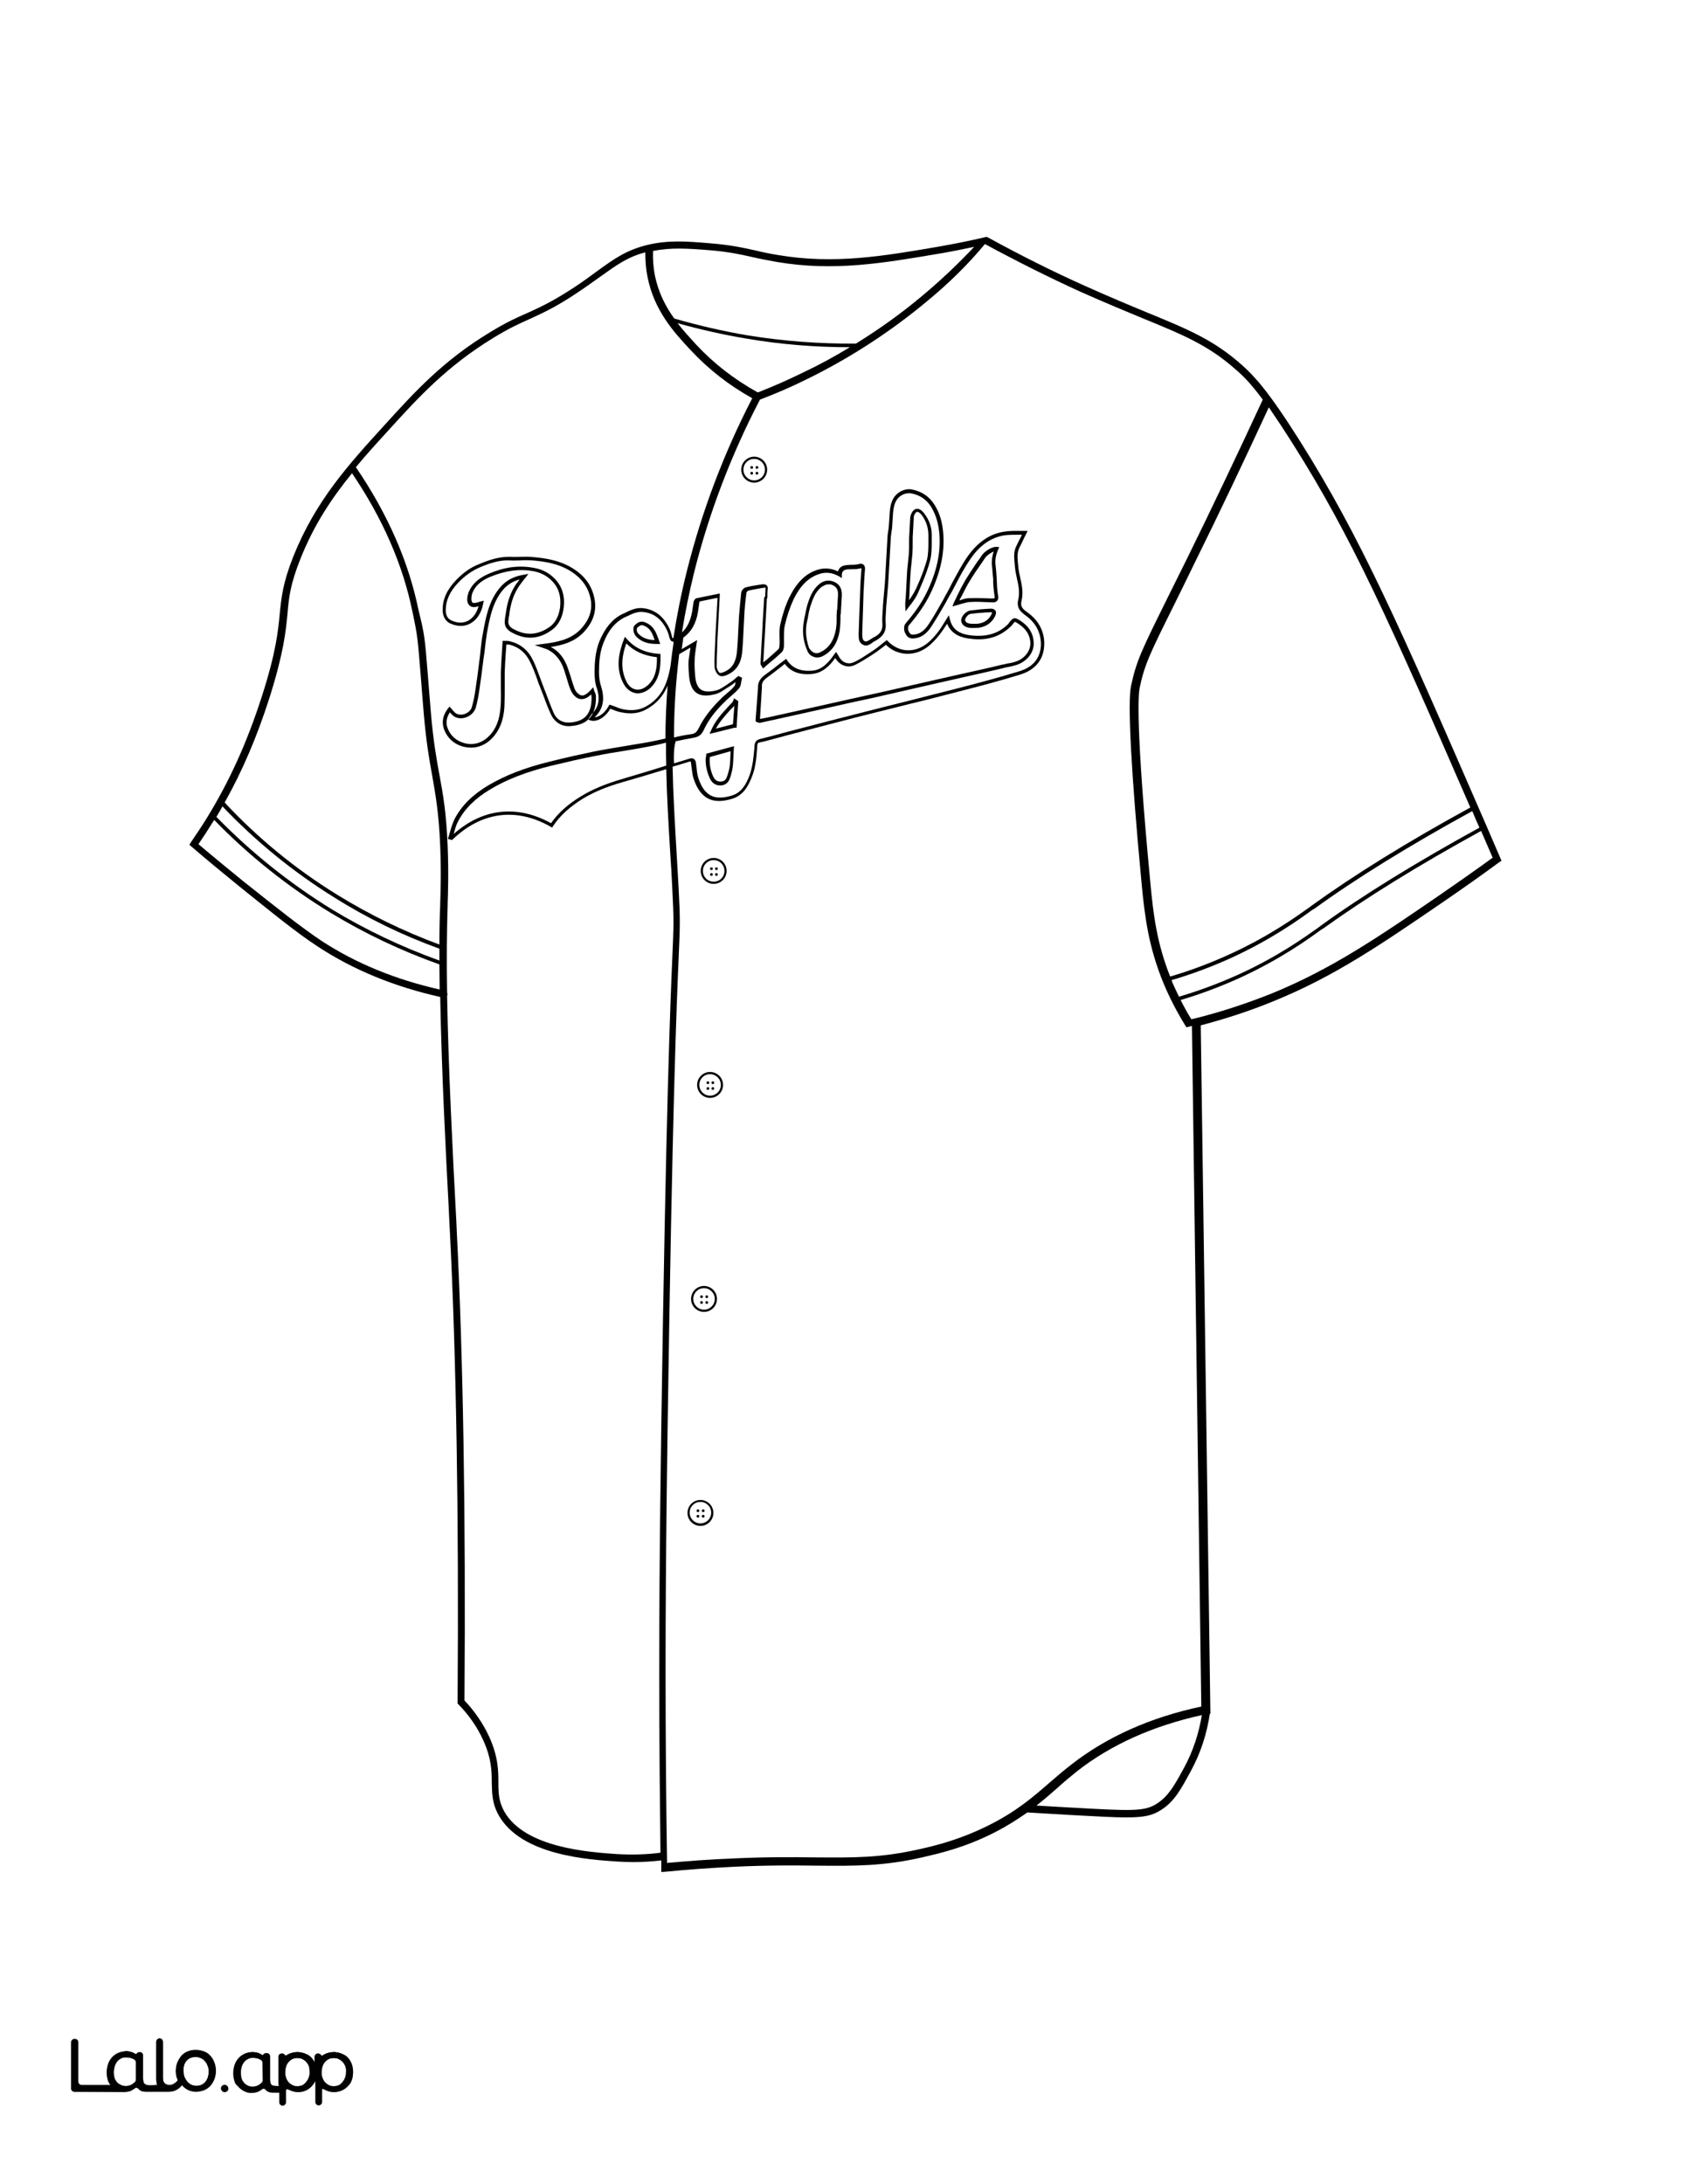
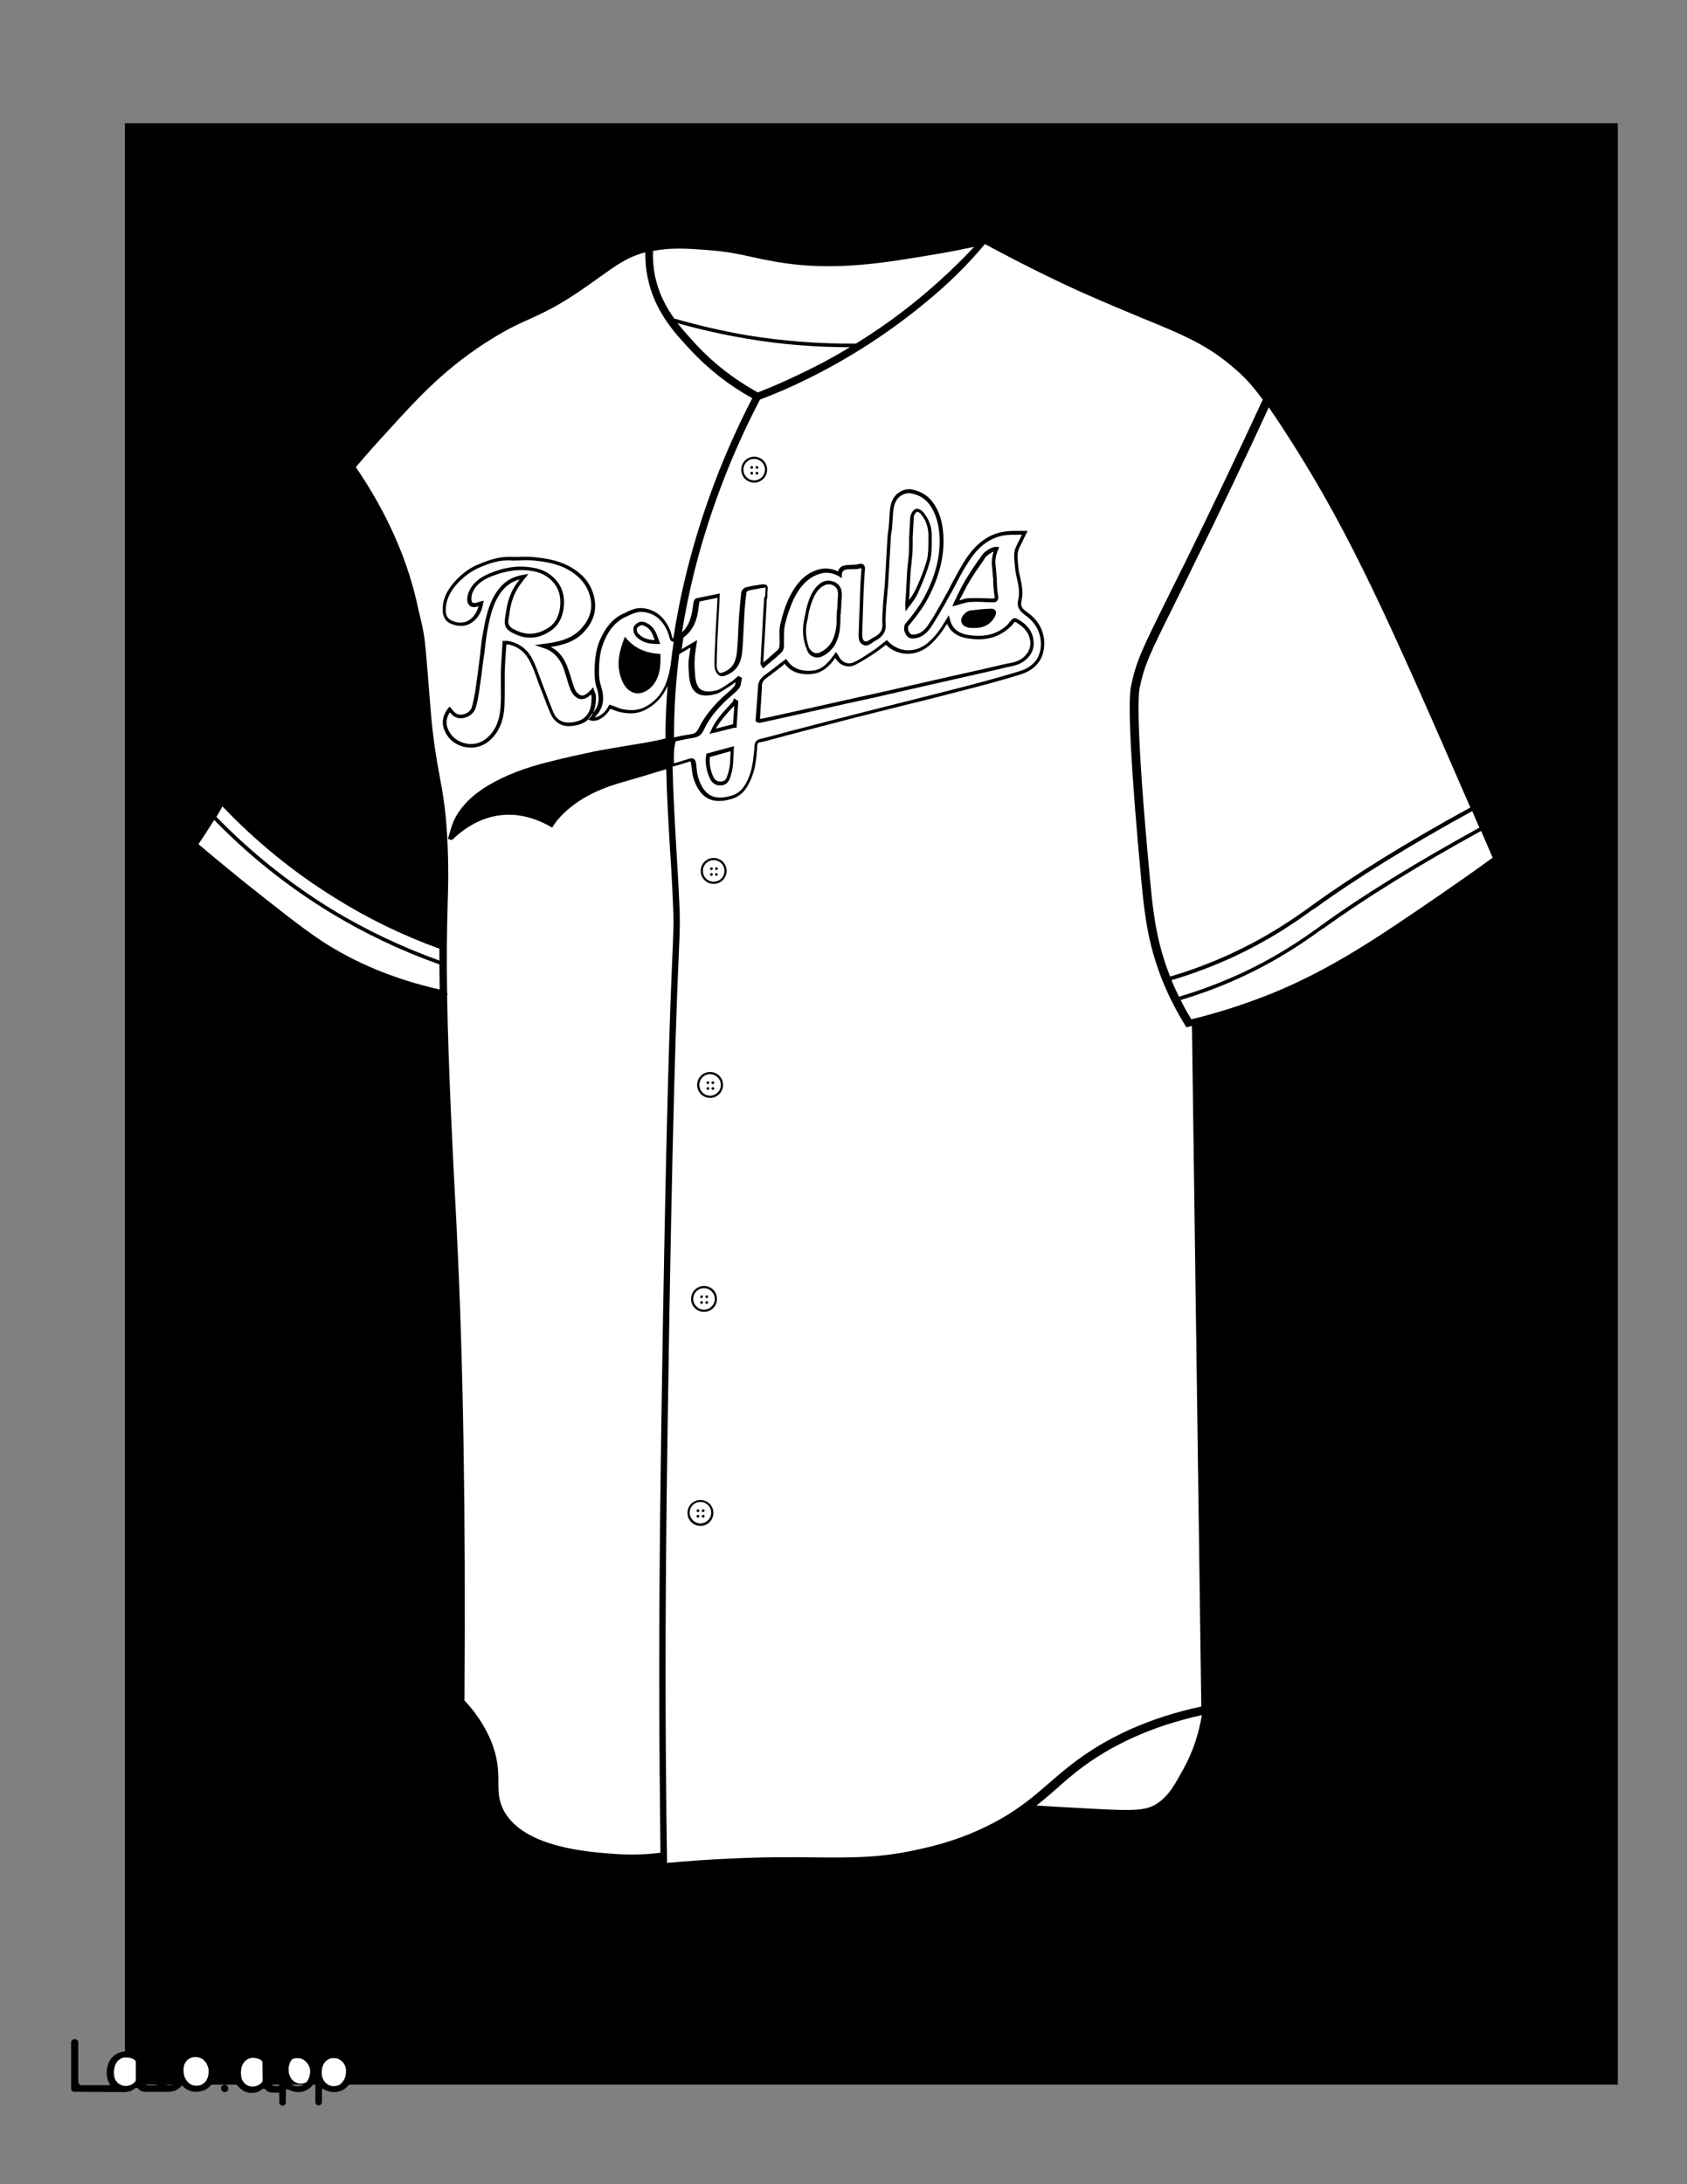
<svg xmlns="http://www.w3.org/2000/svg" version="1.1" id="Layer_1" data-name="Layer 1" x="0px" y="0px" viewBox="0 0 612 792" style="enable-background:new 0 0 612 792;" xml:space="preserve">
  <rect x="0" y="0" width="612" height="792" fill="#808080" stroke="none" />
  <style type="text/css">
	.st0{fill:#FFFFFF;}
	.st1{fill:#010101;}
	.st2{fill:none;}
</style>
  <g id="Black">
    <rect x="45.3" y="44.7" width="541.6" height="711.2" />
  </g>
  <g id="Color">
    <path class="st0" d="M383.5,648.4c-2.4,2.1-4.8,4.2-7.5,6.3c5.3,0.3,9.5,0.6,12,0.7c22.8,1.3,27.2,1.5,31.7-1.4   c4.3-2.8,6.4-6.7,9.9-13.1c3.2-5.9,5.3-12.3,6.4-19c-17.7,3.9-32.9,10.7-45.2,20.3C388.3,644.2,385.8,646.3,383.5,648.4z" />
-     <path class="st0" d="M111.3,747.9c-0.4-0.5-0.8-0.9-1.4-1.2c-0.2-0.1-0.4-0.2-0.6-0.3c-0.4-0.1-0.7-0.2-1.1-0.2   c-0.8,0-1.5,0.1-2.1,0.3c-0.5,0.2-0.9,0.5-1.3,0.9c-0.8,0.9-1.3,2.1-1.4,3.6c0,0.7,0,1.4,0.2,2s0.5,1.2,0.8,1.7   c0.4,0.5,0.8,0.9,1.4,1.2c0.5,0.3,1.2,0.5,1.8,0.5c0.6,0.1,1.3-0.1,1.9-0.3s1-0.5,1.4-1s0.8-1,1-1.6c0.3-0.7,0.4-1.4,0.4-2.1   c0-0.7-0.1-1.3-0.2-2C112,749,111.7,748.4,111.3,747.9z" />
+     <path class="st0" d="M111.3,747.9c-0.4-0.5-0.8-0.9-1.4-1.2c-0.2-0.1-0.4-0.2-0.6-0.3c-0.4-0.1-0.7-0.2-1.1-0.2   c-0.8,0-1.5,0.1-2.1,0.3c-0.8,0.9-1.3,2.1-1.4,3.6c0,0.7,0,1.4,0.2,2s0.5,1.2,0.8,1.7   c0.4,0.5,0.8,0.9,1.4,1.2c0.5,0.3,1.2,0.5,1.8,0.5c0.6,0.1,1.3-0.1,1.9-0.3s1-0.5,1.4-1s0.8-1,1-1.6c0.3-0.7,0.4-1.4,0.4-2.1   c0-0.7-0.1-1.3-0.2-2C112,749,111.7,748.4,111.3,747.9z" />
    <path class="st0" d="M479.3,337.1c-4.8,3.5-14.9,10.8-29.8,17.6c-6.9,3.1-14,5.8-21.2,7.9c1.2,2.4,2.5,4.8,3.9,7   c10-2.4,19.7-5.6,29-9.3c21.8-8.9,38.4-20.2,61.3-35.9c6.4-4.4,12.8-8.9,19-13.4l-4.2-9.7c-22.8,12.5-42,24.4-57.3,35.4   L479.3,337.1z" />
    <path class="st0" d="M426,219.2c-8.7,17.5-10.8,21.7-12.6,30.4c-0.4,2.1-1.5,13.5,3.9,70.3c1.1,11.9,2.4,22.1,7.2,34.2   c7.2-2.1,14.4-4.8,21.2-7.9c14.8-6.7,24.8-14,29.6-17.4l0.5-0.4c15.4-11.1,34.7-23.1,57.6-35.6c-29.6-68.1-43.2-98.3-64.1-131.4   c-3.6-5.7-6.6-10.2-9-13.7c-8.6,18.6-17.6,37.6-26.9,56.4C430.5,210,428.1,215,426,219.2z" />
    <path class="st0" d="M476.1,329.9c-4.8,3.5-14.9,10.8-29.8,17.6c-6.9,3.1-14.1,5.8-21.3,7.9c0.1,0.2,0.2,0.4,0.2,0.6   c0.8,1.8,1.6,3.6,2.5,5.4c7.2-2.1,14.4-4.8,21.3-7.9c14.8-6.7,24.8-14,29.6-17.4l0.5-0.4c15.3-11.1,34.7-23,57.6-35.6   c-0.9-2-1.8-4-2.6-6c-22.8,12.5-42.1,24.4-57.4,35.5L476.1,329.9z" />
    <path class="st0" d="M255.4,467.1c-2.2,0-3.9,1.7-3.9,3.9s1.8,3.9,3.9,3.9c2.1,0,3.9-1.7,3.9-3.9S257.5,467.1,255.4,467.1z    M254.5,472.8c-0.3,0-0.5-0.2-0.5-0.5s0.2-0.5,0.5-0.5s0.5,0.2,0.5,0.5S254.8,472.8,254.5,472.8z M254.5,470.7   c-0.3,0-0.5-0.2-0.5-0.5s0.2-0.5,0.5-0.5s0.5,0.2,0.5,0.5S254.8,470.7,254.5,470.7z M256.4,472.8c-0.3,0-0.5-0.2-0.5-0.5   s0.2-0.5,0.5-0.5s0.5,0.2,0.5,0.5S256.7,472.8,256.4,472.8z M256.4,470.7c-0.3,0-0.5-0.2-0.5-0.5s0.2-0.5,0.5-0.5s0.5,0.2,0.5,0.5   S256.7,470.7,256.4,470.7z" />
    <path class="st0" d="M336.1,109.4c-13.1,10.9-27.7,20.4-43.2,28c-5.6,2.8-11.4,5.3-17.2,7.5c-10.4,19.9-18.4,40.9-23.8,62.3   c-1.9,7.7-3.4,15.1-4.5,22.1c1.9-1.7,3.1-4.2,3.7-7.6c0.1-0.4,0.1-0.9,0.2-1.3c0.1-0.7,0.2-1.4,0.3-2.1c0.1-0.5,0.5-1.3,1.2-1.4   c1.9-0.4,3.9-0.8,5.9-1.2l2.4-0.5v0.9c-0.3,5.1-0.5,10.1-0.8,15.2c0,1-0.1,1.9-0.1,2.9c-0.1,2.5-0.2,5-0.2,7.5c0,0.8,0.6,2,1.1,2.3   c0.3,0.1,1.2-0.1,2.3-0.7c2.5-1.3,3.7-3.6,4-7.5c0.2-2.2,0.3-4.4,0.4-6.6c0.1-1.9,0.2-3.9,0.3-5.8c0.2-2.7,0.5-5.5,0.8-8.6   c0.1-0.7,0.9-1.6,1.6-1.8c1.5-0.4,3.1-0.7,4.6-0.9l1.3-0.2c0.7-0.1,1.3,0,1.7,0.3c0.4,0.4,0.5,0.9,0.4,1.6   c-0.1,0.6-0.1,1.2-0.1,1.8c0,0.3,0,0.6,0,0.8v0.2c0,0.1-0.1,0.2-0.1,0.3s-0.1,0.2-0.1,0.3c-0.3,4.8-0.5,9.6-0.8,14.4l-0.1,1.5   c-0.1,2.4-0.3,4.7-0.4,7.1c0.3-0.3,0.6-0.5,1-0.8c1.5-1.3,3-2.6,4.4-3.9c0.3-0.2,0.5-0.9,0.5-1.7c0.1-0.9,0-1.8,0-2.7   c0-1.6-0.1-3.2,0.3-4.8c0.8-3.6,1.9-6.9,3.3-9.8c2.6-5.2,5.7-8.4,9.9-9.8c2.6-0.9,5.2-0.7,7.7,0.5c0.1-0.3,0.2-0.6,0.4-0.9   c0.9-1.4,2.6-1.4,4.3-1.5c1,0,1.9,0,3-0.3c0.3-0.1,1.1-0.2,1.6,0.3c0.5,0.4,0.5,1.1,0.5,1.6c-0.2,2.1-0.3,4.2-0.4,6.3l-0.1,1.6   l-0.5,15.2c0,0.2,0,0.4,0,0.7c0.1,1.2,0.1,1.9,0.9,2.3c0.6,0.3,1.1-0.1,2-0.6c0.3-0.2,0.6-0.4,0.9-0.6l0.4-0.2   c2.4-1.2,3.3-2.7,3.1-5.1c-0.1-1.5,0-3.1,0.1-4.5c0.1-0.6,0.1-1.3,0.1-1.9c0.2-2.7,0.5-5.3,0.7-7.9c0.3-5.8,0.7-11.7,1-17.6   l0.4-2.8l0.1-1.3c0.1-1.5,0.2-3,0.3-4.5c0.2-2.4,0.8-5.7,4.1-7.4c1.2-0.6,2.8-0.9,4-0.6c3.5,0.7,6.2,2.5,8.1,5.5s2.9,6.4,3.2,10.6   c0.5,7-1,14-4.7,21.7c-1.8,3.7-4.3,7.4-7.9,11.6c-0.2,0.3-0.3,1.3,0,1.9c0.4,0.9,0.8,1.4,1.7,1.3c2.9-0.1,4.5-2.1,5.7-3.9   c1.8-2.7,3.4-5.6,5-8.4l0.9-1.7c0.9-1.5,1.7-3.1,2.5-4.7c1.7-3.1,3.4-6.4,5.4-9.3c3.7-5.4,8.2-8.5,13.4-9.3   c1.7-0.3,3.5-0.3,5.2-0.3c0.8,0,1.5,0,2.3,0h1.1l-0.5,1c-0.3,0.6-0.5,1.1-0.8,1.6c-0.5,1.1-1,2.2-1.6,3.3c-1,1.9-0.8,3.9-0.6,6   c0,0.3,0.1,0.7,0.1,1c0.1,1.3,0.4,2.7,0.7,4c0.6,2.7,1.2,5.5,0.5,8.3c-0.5,2.2,0.2,3,2.2,4.4c4.2,3,6.3,7.3,6,12.1   c-0.2,3.6-1.9,8.3-8.7,10.4c-7.8,2.4-15.8,4.5-22.9,6.3c-5.5,1.4-11.1,2.9-16.6,4.2c-2.8,0.7-5.6,1.4-8.4,2.1L319,258   c-6,1.5-12,3-18,4.6c-5,1.3-10,2.6-15,3.9l-6.7,1.8c-1.2,0.3-2.5,0.7-3.7,0.9c-0.6,0.1-0.8,0.3-0.9,1.2v0.5   c-0.3,3.6-0.5,7.2-1.9,10.7c-1.3,3.3-3.1,6.9-7.4,8.1c-7,2.1-11.3-0.2-13.7-7.1c-0.5-1.4-0.6-2.8-0.8-4.2c-0.1-0.5-0.1-1.1-0.2-1.6   c-0.1-0.5-0.1-0.6-0.2-0.7l0,0c-0.1,0-0.2,0-0.5,0.1l-3.6,1.1c-0.8,0.2-1.6,0.5-2.4,0.7c0.2,10,0.8,20,1.4,30.4   c0.3,4.5,0.5,9.2,0.8,13.9c0.6,11.4,0.5,13.2,0,24.9c-0.7,16.2-2.3,54-4,169.9c-0.5,35.6-1,74.7-0.6,125.1   c0.1,11.1,0.2,22.3,0.4,33.3c7.8-0.7,15.7-1.3,23.5-1.6c12.7-0.6,22.2-0.5,30.5-0.4c13.6,0.1,23.4,0.2,37.2-2.9   c5.9-1.3,14.8-3.4,25.6-8.8c10.2-5.1,16.3-10.5,22.3-15.7c2.4-2.1,4.9-4.2,7.6-6.3c12.8-10,28.7-17.1,47.1-21L432.4,372   c-0.4,0.1-0.7,0.2-1.1,0.3l-0.9,0.2l-0.5-0.8c-2.9-4.7-5.5-9.7-7.7-14.9c-5.5-13.3-6.9-24.1-8.1-36.9c-3.7-39.2-5.1-65.1-3.8-71.1   c1.9-9.1,4-13.3,12.8-31.1c2.1-4.2,4.5-9.1,7.5-15.1c9.5-19.3,18.7-38.7,27.5-57.7c-4.4-5.9-7.1-8.6-9.7-10.8   c-10-8.9-19-12.6-33.9-18.7c-6.3-2.6-13.5-5.6-22.3-9.5c-11.7-5.3-23.4-11.2-34.9-17.4C351,96.1,343.8,103.1,336.1,109.4z    M273.6,175c-2.6,0-4.7-2.1-4.7-4.7s2.1-4.7,4.7-4.7s4.7,2.1,4.7,4.7S276.2,175,273.6,175z M254.1,553.3c-2.6,0-4.7-2.1-4.7-4.7   s2.1-4.7,4.7-4.7c2.6,0,4.7,2.1,4.7,4.7S256.7,553.3,254.1,553.3z M255.4,475.7c-2.6,0-4.7-2.1-4.7-4.7s2.1-4.7,4.7-4.7   c2.6,0,4.7,2.1,4.7,4.7S258,475.7,255.4,475.7z M257.6,398.1c-2.6,0-4.7-2.1-4.7-4.7s2.1-4.7,4.7-4.7c2.6,0,4.7,2.1,4.7,4.7   S260.2,398.1,257.6,398.1z M258.9,320.5c-2.6,0-4.7-2.1-4.7-4.7s2.1-4.7,4.7-4.7s4.7,2.1,4.7,4.7S261.5,320.5,258.9,320.5z" />
    <path class="st0" d="M155.2,244.6c0.3,3.5,0.6,8,1.1,13.7c0.9,10.5,2,16.6,3.1,22.6c1.3,7,2.5,13.5,3,25.9c0.4,10,0.1,17.6,0,20.8   v0.5c-0.3,9.4-0.4,20.3-0.2,31.8c0.1,0.3,0.2,0.6,0.1,0.9c0,0.1-0.1,0.2-0.1,0.3c0.5,27.6,2.1,58.1,3.1,77.1   c0.2,3.1,0.3,5.9,0.4,8.2c2.3,45.3,3.3,102.6,2.8,170.2c3.7,3.9,6.7,8.3,8.9,13c3.3,7.2,3.4,12.3,3.4,16.7c0,3.8,0.1,6.8,2.1,10.5   c7.5,13.3,30.9,14.8,40.9,15.5c5.3,0.3,10.6,0.2,15.8-0.5c-0.1-9.7-0.2-19.6-0.3-29.4c-0.4-50.5,0.1-89.5,0.6-125.2   c1.7-115.9,3.3-153.8,4-170c0.5-11.6,0.6-13.4,0-24.7c-0.2-4.7-0.5-9.4-0.8-13.9c-0.6-10.2-1.2-20-1.4-29.7   c-5.2,1.6-10.5,3.2-15.8,4.7c-6,1.7-10.4,3.6-14.3,5.9c-5,3.1-8.5,6.3-11,10.1l-0.3,0.5l-0.5-0.3c-12.4-7.1-25-5.5-35.5,4.5   l-0.3,0.3l-0.4-0.1c-0.1,0-0.2-0.1-0.4-0.1l-0.7-0.2l0.2-0.7c0.2-0.7,0.4-1.4,0.6-2c0.4-1.5,0.9-3,1.6-4.5   c2.5-4.8,6.5-8.8,12.2-12.2c6.1-3.6,13.2-6.4,22.2-8.6c6.3-1.6,11.5-2.7,16.2-3.7c3.4-0.7,6.9-1.2,10.2-1.8c3-0.5,6-1,9-1.5   c2.2-0.4,4.5-0.9,6.7-1.4c0-6.3,0.3-12.7,0.8-19.2c-1.6,3.9-4.3,6.8-7.9,8.7c-2.6,1.4-5.5,1.7-8.9,1c-1.1-0.2-2.2-0.6-3.2-1   c-0.3-0.1-0.5-0.2-0.8-0.3c-1.8,3.1-4.9,5-7.3,4.2l-0.8-0.3l0.5-0.7c0.1-0.1,0.1-0.2,0.2-0.3c0.2-0.3,0.4-0.6,0.6-0.9   c2.6-2.5,3.2-5.5,1.9-9.5c-0.6-1.6-0.8-3.5-0.8-5.8c0-3.2,0.2-7.3,1.8-11.3c2-4.7,4.6-7.9,8.2-9.7l0.7-0.3c2-1,4.1-2.1,6.6-1.9   c4.3,0.4,7.5,2.7,9.7,7.1c0.4,0.8,0.7,1.7,0.9,2.6c0.1,0.3,0.2,0.5,0.2,0.7s0.1,0.3,0.2,0.5c0.1,0,0.1,0,0.3-0.1   c1.2-7.8,2.8-16,5-24.7c5.4-21.4,13.3-42.3,23.6-62.2c-8.5-4.7-16-10.6-22.5-17.6c-5.9-6.3-13.1-14.2-15.5-26.4   c-0.6-2.9-0.8-5.9-0.8-8.9c-6.5,1.7-10.4,4.6-16.3,8.8c-2.4,1.7-5,3.6-8.3,5.8c-8.2,5.5-12.9,7.5-17.4,9.6   c-3.6,1.6-7.4,3.3-13.1,6.8c-16.9,10.3-27.3,21.7-37.4,32.8c-4.4,4.8-8.6,9.4-12.5,14.1c11.4,16.7,19.1,34.1,22.7,51.7   C154.1,230.4,154.1,231.2,155.2,244.6z M165.4,210.4c2.5-2.6,5.2-4.6,8.3-5.8c3.5-1.5,7.3-2.8,11.5-2.7c1.1,0.1,2.3,0,3.5,0   c1.5,0,3.1-0.1,4.7,0.1c4.6,0.4,9.5,1.2,13.9,3.8c4.8,2.8,7.5,6.6,8.4,11.5c0.8,4.5-0.6,8.5-4.2,12.2c-3.3,3.3-7.3,4.4-11.7,5.1   c2.6,1.3,4.5,3.5,5.8,6.6c0.6,1.5,1.1,3.2,1.6,4.7c0.3,1,0.6,2.1,1,3.1c0.2,0.7,0.6,1.7,1.3,2.3c0.6,0.6,1.2,0.9,1.7,0.9   c0.9,0,1.9-0.7,3.2-2.1l0.8-0.9l0.3,1.1c0.1,0.3,0.2,0.5,0.3,0.7c0.2,0.5,0.4,1,0.4,1.6c0.1,6.8-3,10.3-9.4,10.7   c-3,0.2-5.6-1.4-6.9-4.2c-1.1-2.3-2-4.8-2.9-7.2c-0.4-1-0.8-2.1-1.2-3.1c-0.4-0.9-0.7-1.8-1-2.7c-0.7-2-1.5-4.1-2.5-6.1   c-1.6-3.3-4-5.3-7.3-6.2c-0.3-0.1-0.6-0.1-0.9-0.1c-0.1,0-0.2,0-0.4,0c-0.1,0.9-0.1,1.8-0.2,2.7c-0.2,2.4-0.3,5-0.4,7.4   c0,1.7,0,3.4,0,5c0,2.4,0,4.9-0.1,7.4c-0.3,5.1-1.9,8.9-4.7,11.7c-2.1,2.1-4.7,3.2-7.4,3.2c-0.8,0-1.7-0.1-2.6-0.3   c-3.6-0.9-6.1-3.2-7.3-6.6c-0.8-2.5-0.3-5,1.6-7.4l0.5-0.6l0.5,0.6c0.2,0.2,0.4,0.5,0.6,0.7c0.4,0.4,0.7,0.8,1.1,1.1   c0.9,0.6,2.1,0.7,3.3,0.3c1.3-0.5,2.3-1.4,2.6-2.6c0.6-2.1,1-4.2,1.3-6.3c0.5-3.2,0.9-6.4,1.3-9.6l0.3-2.3c0.1-1,0.2-1.9,0.3-2.9   c0.2-1.8,0.4-3.7,0.8-5.5v-0.1c1-5.6,2.1-11.5,5.9-16.2c2.2-2.8,5.1-4.4,8.9-5l1.7-0.3l-1,1.3c-0.3,0.4-0.6,0.7-0.9,1.1   c-0.5,0.7-1,1.3-1.4,1.9c-2,2.9-3.1,6.2-3.6,10.1c0,0.4-0.1,0.8-0.2,1.2c-0.1,0.7-0.2,1.3-0.2,1.9c0.1,1.7,1.5,2.4,3.1,3.1   c4.1,1.9,8.3,1.3,12.2-1.6c2.4-1.9,3.2-4.8,3.5-7c0.4-3.8-0.5-6.9-2.8-9.3c-1.9-2-4.2-3.2-7-3.7c-5-0.9-10-0.2-15.4,2   c-3.2,1.3-5.2,3-6.3,5.2c-0.5,0.9-0.7,1.9-0.7,2.9c0,0.4,0.1,1,0.4,1.3c0.3,0.2,0.9,0.2,1.6,0c0.3-0.1,0.6-0.2,1-0.3l1.5-0.4   l-0.2,1c-0.6,3.4-2.3,6-4.7,7.3c-2.2,1.2-4.7,1.1-7.2,0c-1.8-0.8-2.8-2.6-2.8-4.8C160.5,217.4,162.1,213.9,165.4,210.4z" />
    <path class="st0" d="M258.9,311.9c-2.2,0-3.9,1.7-3.9,3.9s1.7,3.9,3.9,3.9s3.9-1.7,3.9-3.9S261.1,311.9,258.9,311.9z M258.1,317.6   c-0.3,0-0.5-0.2-0.5-0.5s0.2-0.5,0.5-0.5s0.5,0.2,0.5,0.5S258.3,317.6,258.1,317.6z M258.1,315.5c-0.3,0-0.5-0.2-0.5-0.5   s0.2-0.5,0.5-0.5s0.5,0.2,0.5,0.5S258.3,315.5,258.1,315.5z M259.9,317.6c-0.3,0-0.5-0.2-0.5-0.5s0.2-0.5,0.5-0.5s0.5,0.2,0.5,0.5   S260.2,317.6,259.9,317.6z M259.9,315.5c-0.3,0-0.5-0.2-0.5-0.5s0.2-0.5,0.5-0.5s0.5,0.2,0.5,0.5S260.2,315.5,259.9,315.5z" />
    <path class="st0" d="M257.6,389.5c-2.2,0-3.9,1.7-3.9,3.9s1.8,3.9,3.9,3.9c2.1,0,3.9-1.7,3.9-3.9S259.7,389.5,257.6,389.5z    M256.8,395.2c-0.3,0-0.5-0.2-0.5-0.5s0.2-0.5,0.5-0.5s0.5,0.2,0.5,0.5S257,395.2,256.8,395.2z M256.8,393.1   c-0.3,0-0.5-0.2-0.5-0.5s0.2-0.5,0.5-0.5s0.5,0.2,0.5,0.5S257,393.1,256.8,393.1z M258.6,395.2c-0.3,0-0.5-0.2-0.5-0.5   s0.2-0.5,0.5-0.5s0.5,0.2,0.5,0.5S258.9,395.2,258.6,395.2z M258.6,393.1c-0.3,0-0.5-0.2-0.5-0.5s0.2-0.5,0.5-0.5s0.5,0.2,0.5,0.5   S258.9,393.1,258.6,393.1z" />
    <path class="st0" d="M244.6,115.5c8.7,2.5,17.7,4.6,26.6,6.1c12.9,2.1,26.2,3.1,39.3,3c8.4-5.2,16.4-10.9,23.9-17.2   c6.6-5.5,13-11.5,19-17.9c-4.1,0.9-8.2,1.7-12.3,2.4c-20.6,3.5-38.4,6.6-59.2,3.1c-3.3-0.6-6-1.1-8.6-1.7c-4.5-1-8.8-2-16.2-2.6   c-7.8-0.6-13.6-1-20.2,0.3c-0.1,3,0.1,6,0.7,9C238.9,106.2,241.5,111.2,244.6,115.5z" />
    <path class="st0" d="M124.5,747.9c-0.4-0.5-0.8-0.9-1.4-1.2c-0.2-0.1-0.4-0.2-0.6-0.3c-0.4-0.1-0.7-0.2-1.1-0.2   c-0.8,0-1.5,0.1-2.1,0.3c-0.5,0.2-0.9,0.5-1.3,0.9c-0.8,0.9-1.3,2.1-1.4,3.6c0,0.7,0,1.4,0.2,2s0.5,1.2,0.8,1.7   c0.4,0.5,0.8,0.9,1.4,1.2c0.5,0.3,1.2,0.5,1.8,0.5c0.6,0.1,1.3-0.1,1.9-0.3s1-0.5,1.4-1s0.8-1,1-1.6c0.3-0.7,0.4-1.4,0.4-2.1   c0.1-0.7,0-1.3-0.2-2C125.2,749,124.9,748.4,124.5,747.9z" />
    <path class="st0" d="M273.6,166.4c-2.2,0-3.9,1.7-3.9,3.9s1.8,3.9,3.9,3.9s3.9-1.7,3.9-3.9S275.7,166.4,273.6,166.4z M272.7,172.1   c-0.3,0-0.5-0.2-0.5-0.5s0.2-0.5,0.5-0.5s0.5,0.2,0.5,0.5S273,172.1,272.7,172.1z M272.7,170c-0.3,0-0.5-0.2-0.5-0.5   s0.2-0.5,0.5-0.5s0.5,0.2,0.5,0.5S273,170,272.7,170z M274.6,172.1c-0.3,0-0.5-0.2-0.5-0.5s0.2-0.5,0.5-0.5s0.5,0.2,0.5,0.5   S274.9,172.1,274.6,172.1z M274.6,170c-0.3,0-0.5-0.2-0.5-0.5s0.2-0.5,0.5-0.5s0.5,0.2,0.5,0.5S274.9,170,274.6,170z" />
    <path class="st0" d="M308.3,125.9L308.3,125.9c-12.5,0-25.1-1-37.4-3.1c-8.4-1.4-16.8-3.3-25.1-5.6c2.2,2.8,4.5,5.3,6.7,7.7   c6.4,6.9,13.9,12.7,22.4,17.4c5.7-2.2,11.3-4.7,16.8-7.4C297.4,132.2,302.9,129.2,308.3,125.9z" />
    <path class="st0" d="M250.4,235.4c0-0.2,0.1-0.4,0.1-0.6l-4.1,2.4c-1.3,10.5-1.9,20.4-1.9,30.2c2.1-0.5,4.2-0.9,6.3-1.2   c1.5-0.2,2-0.9,2.7-2.2c1.8-3.7,4.4-7.1,8.5-11.1c0.6-0.5,1.1-1,1.7-1.5c1-0.8,1.9-1.6,2.7-2.6c0.3-0.3,0.4-0.9,0.4-1.5   c-0.4,0.4-0.9,0.8-1.4,1.1s-1,0.7-1.6,1c-1.5,1-3,2.1-4.7,2.4c-2.9,0.7-5,0.5-6.5-0.6s-2.3-3-2.6-5.8c-0.2-2.3-0.3-4.2-0.2-5.9   C250,238.1,250.2,236.8,250.4,235.4z" />
    <path class="st0" d="M94.8,747c-0.4-0.2-0.7-0.4-1.1-0.5c-0.6-0.2-1.3-0.3-1.9-0.3s-1.3,0.1-1.8,0.4c-0.6,0.3-1,0.6-1.4,1.1   s-0.7,1.1-0.9,1.7c-0.2,0.7-0.3,1.4-0.3,2.2c0,0.7,0.1,1.5,0.3,2.2c0.2,0.6,0.5,1,0.9,1.5s0.9,0.7,1.4,1c0.6,0.3,1.3,0.4,1.9,0.4   c0.7,0,1.3-0.2,2-0.5c0.5-0.3,0.9-0.6,1.3-1c0.2-0.2,0.3-0.5,0.3-0.8v-6.3C95.4,747.6,95.2,747.2,94.8,747z" />
-     <path class="st0" d="M122.1,324.3c11.8,7.3,24.3,13.4,37.3,18.2c0-5.1,0.1-10,0.3-14.5v-0.5c0.1-3.5,0.4-10.7,0-20.6   c-0.5-12.2-1.7-18.7-2.9-25.6c-1.1-6-2.2-12.3-3.1-22.9c-0.5-5.7-0.8-10.2-1.1-13.7c-1.1-13.5-1.1-14-3-23   c-3.5-17.1-10.9-33.9-21.9-50.1c-7.4,9.1-13.8,18.7-18.7,31c-3.7,9.3-4.2,14-4.7,19.9c-0.6,6.4-1.4,14.3-6.6,30.7   c-4.5,14-9.7,26.2-16.2,37.8C93.5,303.9,107.2,315.1,122.1,324.3z" />
    <path class="st0" d="M42.5,755c0.4,0.5,0.9,0.7,1.4,1c0.6,0.3,1.3,0.4,1.9,0.4c0.7,0,1.3-0.2,2-0.5c0.5-0.3,0.9-0.6,1.3-1   c0.2-0.2,0.3-0.5,0.3-0.8l0,0v-6.3c0-0.4-0.2-0.8-0.6-1c-0.4-0.2-0.7-0.4-1.1-0.5c-0.6-0.2-1.3-0.3-1.9-0.3c-0.6,0-1.3,0.1-1.8,0.4   c-0.6,0.3-1,0.6-1.4,1.1s-0.7,1.1-0.9,1.7c-0.2,0.7-0.3,1.4-0.3,2.2c0,0.7,0.1,1.5,0.3,2.2C41.8,754.1,42.1,754.5,42.5,755z" />
-     <path class="st0" d="M0,792h612V0H0V792z M81.3,758.6c-0.6-0.1-1-0.5-1.1-1.1c-0.2-0.9,0.6-1.7,1.5-1.5c0.5,0.1,1,0.5,1.1,1.1   C83,758,82.2,758.7,81.3,758.6z M106.2,761.5L106.2,761.5L106.2,761.5z M119.4,761.5L119.4,761.5L119.4,761.5z M127.5,754.6   c-0.7,1.7-2.1,3-3.9,3.6c-0.9,0.3-1.8,0.4-2.8,0.4c-0.9,0-1.8-0.3-2.6-0.7l-0.8-0.4c-0.2-0.1-0.5,0.1-0.5,0.3v4.4   c0,0.7-0.6,1.2-1.2,1.2l0,0c-0.7,0-1.2-0.6-1.2-1.2v-7.6c0-0.1-0.1-0.1-0.1,0c-0.4,0.8-1.6,2.8-3.8,3.6c-1.2,0.4-2.3,0.4-2.8,0.4   c-0.9,0-1.8-0.3-2.6-0.7l-0.7-0.3c-0.3-0.1-0.7,0.1-0.7,0.4v4.3c0,0.7-0.6,1.2-1.2,1.2l0,0c-0.7,0-1.2-0.6-1.2-1.2v-3.5H99   c-1.3,0-2.3-0.3-2.8-1.1c-0.2-0.3-0.8-0.5-1.2-0.2c-0.2,0.1-0.3,0.2-0.4,0.3s-0.3,0.2-0.5,0.3c-0.4,0.2-0.9,0.4-1.4,0.6   c-0.5,0.1-1,0.2-1.5,0.2c-0.3,0-0.5,0-0.6,0c-2.4-0.2-4-2-4.4-2.4c-0.1-0.1-0.1-0.2-0.2-0.2l0,0c-0.1-0.1-0.2-0.2-0.3-0.3   c0-0.1-0.1-0.1-0.1-0.2c0,0,0-0.1-0.1-0.1c-0.2-0.3-0.3-0.6-0.4-0.9c-0.3-0.9-0.5-2-0.5-3.1c0-1,0.2-2,0.5-3   c0.3-0.9,0.8-1.7,1.4-2.4c1.3-1.4,3.1-2.2,5-2.2c0.8,0,1.6,0.2,2.3,0.4c0.4,0.2,0.8,0.3,1.1,0.6c0.2,0.1,0.5,0.1,0.6-0.1l0,0   c0.3-0.6,1.3-0.5,1.4-0.5l0,0c0.5,0.1,0.9,0.6,0.9,1.1v7.9c0,0.7,0,1.8,0.4,2.3c0.1,0.1,0.1,0.1,0.2,0.2c0.4,0.4,1.6,0.4,2.6,0.4   v-10.6c0-0.7,0.5-1.2,1.2-1.2l0,0c0.4,0,0.8,0.2,1,0.6c0.1,0.2,0.4,0.3,0.6,0.1c0.5-0.3,1-0.6,1.6-0.8c0.4-0.1,0.7-0.2,1.1-0.3   c0,0,0,0,0.1,0c0.5-0.1,1.1-0.1,1.6-0.1c0.9,0.1,1.8,0.3,2.7,0.7c0.8,0.4,1.5,0.9,2.1,1.5c0.4,0.5,0.8,1.1,1.1,1.7v-2.2   c0-0.7,0.6-1.2,1.2-1.2l0,0c0.4,0,0.8,0.2,1,0.6c0.2,0.2,0.5,0.3,0.7,0.1c0.5-0.3,1-0.6,1.6-0.8c0.4-0.1,0.7-0.2,1.1-0.3   c0,0,0,0,0.1,0c0.5-0.1,1.1-0.1,1.6-0.1c0.9,0.1,1.8,0.3,2.7,0.7c0.8,0.4,1.5,0.9,2.1,1.5c0.6,0.7,1.1,1.5,1.3,2.3   c0.3,0.9,0.4,1.9,0.4,3C128.1,752.7,127.9,753.7,127.5,754.6z M69.2,305.5c1.9-2.8,3.8-5.6,5.6-8.5c8.4-13.6,14.8-27.7,20.2-44.5   c5.2-16.1,5.9-23.9,6.5-30.1c0.6-5.9,1.1-11,4.9-20.6c8.1-20.2,19.8-33.1,33.5-48.1c10.2-11.2,20.7-22.9,38-33.3   c5.9-3.6,9.7-5.3,13.4-6.9c4.6-2.1,8.9-4,17-9.3c3.2-2.1,5.9-4.1,8.2-5.8c6.5-4.7,10.7-7.7,18.4-9.6c7.6-1.8,14.2-1.3,22.5-0.6   c7.6,0.6,12,1.6,16.6,2.6c2.5,0.6,5.2,1.2,8.4,1.7c20.3,3.4,37.9,0.4,58.3-3.1c5.6-1,11.2-2.1,16.7-3.4l0.5-0.1l0.5,0.2   c11.7,6.4,23.6,12.4,35.5,17.7c8.7,3.9,15.9,6.9,22.2,9.5c15.1,6.2,24.3,10,34.6,19.2c4.3,3.9,9.2,8.9,21,27.6   c21.7,34.5,35.6,65.8,67.7,139.7l5.3,12.3l-0.9,0.6c-6.5,4.8-13.2,9.5-19.9,14.1c-23.1,15.8-39.7,27.2-61.8,36.2   c-8.5,3.5-17.4,6.4-26.5,8.8l3.5,249.6h-0.2c-1.1,7.4-3.4,14.4-6.9,20.8c-3.6,6.6-5.9,11-10.8,14.1c-3.1,2-6,2.7-12.7,2.7   c-4.6,0-11.1-0.4-20.6-0.9c-3-0.2-8.3-0.5-15.2-0.9c-3.4,2.4-7.3,4.9-12,7.3c-11,5.6-20.2,7.6-26.2,9c-14.1,3.2-24.1,3.1-37.9,3   c-8.3-0.1-17.7-0.2-30.4,0.4c-8.3,0.4-16.7,1-24.8,1.8l-1.5,0.1v-1.5c0-0.9,0-1.8,0-2.7c-3.5,0.4-6.9,0.6-10.4,0.6   c-1.9,0-3.7-0.1-5.6-0.2c-10.4-0.7-34.8-2.2-43-16.8c-2.4-4.3-2.4-7.9-2.5-11.8c0-4.2-0.1-8.9-3.2-15.6c-2.1-4.6-5.1-8.9-8.8-12.7   l-0.4-0.4v-0.6c0.5-67.8-0.5-125.2-2.8-170.6c-0.1-2.4-0.3-5.1-0.4-8.2c-1-19-2.6-49.3-3.1-76.8c-16.6-3.7-31.5-9.8-44.3-18.2   c-7.7-5-16.4-12.1-28.6-21.9c-5.8-4.7-11.6-9.5-17.2-14.3l-0.9-0.8L69.2,305.5z M25.8,740.4c0-0.7,0.6-1.2,1.2-1.2h0.2   c0.7,0,1.2,0.6,1.2,1.2v14.3c0,0.7,0.6,1.2,1.2,1.2h10.5c-0.4-0.4-0.7-0.9-0.9-1.5c-0.3-0.9-0.5-2-0.5-3.1c0-1,0.2-2,0.5-3   c0.3-0.9,0.8-1.7,1.4-2.4c1.3-1.4,3.1-2.2,5-2.2c0.8,0,1.6,0.2,2.3,0.4c0.4,0.2,0.8,0.3,1.1,0.6c0.2,0.1,0.5,0.1,0.6-0.1l0,0   c0.3-0.6,1.3-0.5,1.4-0.5c0.5,0.1,0.9,0.6,0.9,1.1v7.9c0,0.7,0,1.8,0.4,2.3c0.1,0.1,0.1,0.1,0.2,0.2c0.7,0.6,3.3,0.4,4.2,0.3   c0.1,0,0.2,0,0.4,0c0-0.1,0-0.1-0.1-0.1c-0.2-0.6-0.3-1.3-0.3-2.2v-13.3c0-0.7,0.6-1.2,1.2-1.2l0,0c0.7,0,1.2,0.6,1.2,1.2v13   c0,1,0.2,1.6,0.6,2c0.4,0.5,1,0.6,1.8,0.6c0.3,0,0.7,0,1-0.1c0.9-0.3,1.8-1.1,2-1.6c0,0-0.2-0.5-0.3-0.8c-0.3-0.9-0.4-1.5-0.4-2.6   c0-1.2,0.2-2.2,0.6-3.1c0.4-0.9,0.9-1.7,1.5-2.4c0.7-0.7,1.4-1.2,2.3-1.5c0.9-0.4,1.9-0.5,2.9-0.5s1.9,0.2,2.8,0.5s1.7,0.8,2.3,1.5   c0.7,0.7,1.2,1.5,1.5,2.4c0.4,0.9,0.6,2,0.6,3.1s-0.2,2.2-0.6,3.1c-0.7,1.8-2,3.2-3.8,3.9c-0.9,0.4-1.9,0.5-2.8,0.5   c-1,0-1.9-0.2-2.8-0.6c-0.7-0.3-1.9-1.2-2.3-1.8c-0.6,1-2.2,2-3.2,2.2c-0.5,0.1-1.1,0.2-1.6,0.2H53c-1.3,0-2.3-0.3-2.8-1.1   c-0.2-0.3-0.8-0.5-1.2-0.2c-0.2,0.1-0.3,0.2-0.4,0.3c-0.1,0.1-0.3,0.2-0.5,0.3c-0.4,0.2-0.9,0.4-1.4,0.6c-0.5,0.1-1,0.2-1.5,0.2   L27,758.5c-0.7,0-1.2-0.6-1.2-1.2V740.4z" />
    <path class="st0" d="M67.8,754.8c0.4,0.5,0.9,0.9,1.5,1.2s1.2,0.4,1.9,0.4c0.7,0,1.3-0.1,1.9-0.4c0.6-0.2,1-0.6,1.4-1.1   s0.7-1.1,0.9-1.7c0.2-0.7,0.3-1.4,0.3-2.1c0-0.7-0.1-1.4-0.4-2c-0.2-0.6-0.5-1.2-1-1.7c-0.4-0.5-0.9-0.9-1.5-1.1   c-0.6-0.3-1.2-0.4-1.8-0.4c-1.5,0-2.6,0.5-3.4,1.4c-0.8,1-1.2,2.2-1.2,3.8c0,0.7,0.1,1.4,0.3,2.1C67,753.7,67.4,754.3,67.8,754.8z" />
    <path class="st0" d="M120.5,329.8c12.2,7.4,25.3,13.6,38.9,18.5c0-1.4,0-2.9,0-4.3c-13.3-4.8-26.1-11-38-18.5   c-14.9-9.2-28.6-20.4-40.7-33.1c-0.7,1.3-1.4,2.5-2.2,3.8l0.1,0.1C91.1,309.1,105.2,320.4,120.5,329.8z" />
    <path class="st0" d="M116.7,341.2c12.4,8.1,26.8,14,42.8,17.6c0-3.1-0.1-6.1-0.1-9.1c-13.8-4.9-27.1-11.2-39.6-18.8   c-15.4-9.4-29.6-20.7-42.1-33.6c-0.2,0.4-0.4,0.7-0.7,1.1c-1.6,2.6-3.3,5.2-5,7.7c5.3,4.5,10.8,9,16.2,13.4   C100.4,329.2,109.2,336.2,116.7,341.2z" />
    <path class="st0" d="M254.1,544.6c-2.2,0-3.9,1.7-3.9,3.9s1.8,3.9,3.9,3.9c2.1,0,3.9-1.7,3.9-3.9S256.2,544.6,254.1,544.6z    M253.2,550.3c-0.3,0-0.5-0.2-0.5-0.5s0.2-0.5,0.5-0.5s0.5,0.2,0.5,0.5S253.5,550.3,253.2,550.3z M253.2,548.3   c-0.3,0-0.5-0.2-0.5-0.5s0.2-0.5,0.5-0.5s0.5,0.2,0.5,0.5S253.5,548.3,253.2,548.3z M255.1,550.3c-0.3,0-0.5-0.2-0.5-0.5   s0.2-0.5,0.5-0.5s0.5,0.2,0.5,0.5S255.4,550.3,255.1,550.3z M255.1,548.3c-0.3,0-0.5-0.2-0.5-0.5s0.2-0.5,0.5-0.5s0.5,0.2,0.5,0.5   S255.4,548.3,255.1,548.3z" />
    <path class="st1" d="M27,758.5l18.2,0.1c0.5,0,1-0.1,1.5-0.2c0.5-0.1,1-0.3,1.4-0.6c0.2-0.1,0.3-0.2,0.5-0.3   c0.1-0.1,0.3-0.2,0.4-0.3c0.3-0.3,0.9-0.1,1.2,0.2c0.6,0.8,1.5,1.1,2.8,1.1h8.2c0.5,0,1.1-0.1,1.6-0.2c1-0.2,2.6-1.2,3.2-2.2   c0.4,0.6,1.6,1.5,2.3,1.8c0.9,0.4,1.8,0.6,2.8,0.6s1.9-0.2,2.8-0.5c1.8-0.7,3.1-2.1,3.8-3.9c0.4-0.9,0.6-2,0.6-3.1   c0-1.2-0.2-2.2-0.6-3.1c-0.3-0.9-0.9-1.7-1.5-2.4c-0.7-0.7-1.4-1.2-2.3-1.5c-0.9-0.4-1.8-0.5-2.8-0.5s-1.9,0.2-2.9,0.5   c-0.9,0.3-1.6,0.8-2.3,1.5c-0.6,0.6-1.1,1.4-1.5,2.4c-0.4,0.9-0.6,2-0.6,3.1s0.1,1.7,0.4,2.6c0.1,0.2,0.3,0.7,0.3,0.8   c-0.2,0.6-1.1,1.4-2,1.6c-0.3,0.1-0.7,0.1-1,0.1c-0.7,0-1.4-0.1-1.8-0.6c-0.4-0.5-0.6-1-0.6-2v-13c0-0.7-0.6-1.2-1.2-1.2l0,0   c-0.7,0-1.2,0.6-1.2,1.2v13.3c0,0.9,0.1,1.6,0.3,2.2c0,0.1,0,0.1,0.1,0.1c-0.1,0-0.2,0-0.4,0c-1,0.1-3.5,0.3-4.2-0.3   c-0.1-0.1-0.1-0.1-0.2-0.2c-0.4-0.5-0.4-1.7-0.4-2.3v-7.9c0-0.5-0.4-1-0.9-1.1c-0.1,0-1-0.1-1.4,0.5l0,0c-0.1,0.2-0.4,0.3-0.6,0.1   c-0.4-0.2-0.7-0.4-1.1-0.6c-0.7-0.3-1.4-0.4-2.3-0.4c-1.9,0-3.7,0.8-5,2.2c-0.6,0.7-1.1,1.5-1.4,2.4c-0.3,1-0.5,2-0.5,3   c0,1.1,0.2,2.2,0.5,3.1c0.2,0.5,0.5,1,0.9,1.5H29.6c-0.7,0-1.2-0.6-1.2-1.2v-14.3c0-0.7-0.5-1.2-1.2-1.2H27c-0.7,0-1.2,0.6-1.2,1.2   v16.8C25.8,757.9,26.3,758.5,27,758.5z M67.7,747.2c0.8-1,2-1.4,3.4-1.4c0.6,0,1.3,0.2,1.8,0.4c0.6,0.3,1.1,0.7,1.5,1.1   c0.4,0.5,0.8,1.1,1,1.7c0.2,0.7,0.4,1.3,0.4,2s-0.1,1.4-0.3,2.1c-0.2,0.6-0.5,1.2-0.9,1.7s-0.9,0.8-1.4,1.1   c-0.6,0.3-1.3,0.4-1.9,0.4s-1.3-0.1-1.9-0.4c-0.6-0.3-1.1-0.7-1.5-1.2s-0.7-1.1-1-1.7c-0.2-0.7-0.3-1.4-0.3-2.1   C66.5,749.4,66.9,748.1,67.7,747.2z M41.6,749.2c0.2-0.6,0.5-1.2,0.9-1.7s0.9-0.8,1.4-1.1c0.6-0.3,1.2-0.4,1.8-0.4s1.3,0.1,1.9,0.3   c0.4,0.1,0.8,0.3,1.1,0.5s0.6,0.6,0.6,1v6.3l0,0c0,0.3-0.1,0.6-0.3,0.8c-0.4,0.4-0.8,0.7-1.3,1c-0.6,0.3-1.3,0.5-2,0.5   s-1.4-0.1-1.9-0.4c-0.5-0.3-1-0.5-1.4-1s-0.7-0.9-0.9-1.5c-0.2-0.7-0.3-1.4-0.3-2.2C41.3,750.6,41.4,749.9,41.6,749.2z" />
    <path class="st2" d="M106.2,761.5L106.2,761.5" />
    <path class="st2" d="M119.4,761.5L119.4,761.5" />
    <path class="st1" d="M126.4,746.3c-0.6-0.7-1.3-1.2-2.1-1.5c-0.8-0.4-1.8-0.6-2.7-0.7c-0.5,0-1.1,0-1.6,0.1c0,0,0,0-0.1,0   c-0.4,0.1-0.8,0.2-1.1,0.3c-0.6,0.2-1.1,0.4-1.6,0.8c-0.2,0.2-0.5,0.1-0.7-0.1c-0.2-0.3-0.6-0.6-1-0.6l0,0c-0.7,0-1.2,0.6-1.2,1.2   v2.2c-0.3-0.6-0.7-1.2-1.1-1.7c-0.6-0.7-1.3-1.2-2.1-1.5c-0.8-0.4-1.8-0.6-2.7-0.7c-0.5,0-1.1,0-1.6,0.1c0,0,0,0-0.1,0   c-0.4,0.1-0.8,0.2-1.1,0.3c-0.6,0.2-1.1,0.5-1.6,0.8c-0.2,0.1-0.4,0.1-0.6-0.1c-0.2-0.4-0.6-0.6-1-0.6l0,0c-0.7,0-1.2,0.6-1.2,1.2   v10.6c-1,0-2.2,0-2.6-0.4c-0.1-0.1-0.1-0.1-0.2-0.2c-0.4-0.5-0.4-1.7-0.4-2.3v-7.9c0-0.5-0.4-1-0.9-1.1l0,0c-0.1,0-1-0.1-1.4,0.5   l0,0c-0.1,0.2-0.4,0.3-0.6,0.1c-0.4-0.2-0.7-0.4-1.1-0.6c-0.7-0.3-1.4-0.4-2.3-0.4c-1.9,0-3.7,0.8-5,2.2c-0.6,0.7-1.1,1.5-1.4,2.4   c-0.3,1-0.5,2-0.5,3c0,1.1,0.2,2.2,0.5,3.1c0.1,0.3,0.3,0.6,0.4,0.9c0,0,0,0.1,0.1,0.1c0,0.1,0.1,0.1,0.1,0.2   c0.1,0.1,0.2,0.2,0.3,0.3l0,0c0,0,0.1,0.1,0.2,0.2c0.3,0.4,1.9,2.2,4.4,2.4c0.1,0,0.3,0,0.6,0c0.5,0,1-0.1,1.5-0.2   c0.5-0.1,1-0.3,1.4-0.6c0.2-0.1,0.3-0.2,0.5-0.3s0.3-0.2,0.4-0.3c0.3-0.3,0.9-0.1,1.2,0.2c0.6,0.8,1.5,1.1,2.8,1.1h2.1v3.5   c0,0.7,0.6,1.2,1.2,1.2l0,0c0.7,0,1.2-0.6,1.2-1.2V758c0-0.3,0.4-0.6,0.7-0.4l0.7,0.3c0.8,0.4,1.7,0.6,2.6,0.7   c0.4,0,1.6,0.1,2.8-0.4c2.3-0.8,3.4-2.7,3.8-3.6c0-0.1,0.1,0,0.1,0v7.6c0,0.7,0.6,1.2,1.2,1.2l0,0c0.7,0,1.2-0.6,1.2-1.2v-4.4   c0-0.3,0.3-0.5,0.5-0.3l0.8,0.4c0.8,0.4,1.7,0.6,2.6,0.7c0.9,0.1,1.9-0.1,2.8-0.4c1.7-0.6,3.1-1.9,3.9-3.6c0.4-0.9,0.6-1.9,0.7-3   c0-1.1-0.1-2.1-0.4-3C127.4,747.8,127,747,126.4,746.3z M95.3,754.3c0,0.3-0.1,0.5-0.3,0.8c-0.4,0.4-0.8,0.7-1.3,1   c-0.6,0.3-1.3,0.5-2,0.5s-1.4-0.1-1.9-0.4c-0.5-0.3-1-0.5-1.4-1s-0.7-0.9-0.9-1.5c-0.2-0.7-0.3-1.4-0.3-2.2c0-0.7,0.1-1.5,0.3-2.2   c0.2-0.6,0.5-1.2,0.9-1.7s0.9-0.8,1.4-1.1c0.6-0.3,1.2-0.4,1.8-0.4c0.6,0,1.3,0.1,1.9,0.3c0.4,0.1,0.8,0.3,1.1,0.5   c0.3,0.2,0.6,0.6,0.6,1L95.3,754.3z M112,753.6c-0.2,0.6-0.5,1.1-1,1.6c-0.4,0.4-0.9,0.8-1.4,1c-0.6,0.2-1.3,0.3-1.9,0.3   s-1.2-0.2-1.8-0.5c-0.5-0.3-1-0.7-1.4-1.2s-0.7-1.1-0.8-1.7c-0.2-0.7-0.3-1.3-0.2-2c0.1-1.5,0.5-2.7,1.4-3.6   c0.4-0.4,0.8-0.7,1.3-0.9c0.6-0.3,1.3-0.4,2.1-0.3c0.4,0,0.8,0.1,1.1,0.2c0.2,0.1,0.4,0.2,0.6,0.3c0.5,0.3,1,0.7,1.4,1.2   s0.7,1.1,0.9,1.7c0.2,0.6,0.3,1.3,0.2,2C112.4,752.3,112.3,753,112,753.6z M125.2,753.6c-0.2,0.6-0.5,1.1-1,1.6   c-0.4,0.4-0.9,0.8-1.4,1c-0.6,0.2-1.3,0.3-1.9,0.3s-1.2-0.2-1.8-0.5c-0.5-0.3-1-0.7-1.4-1.2s-0.7-1.1-0.8-1.7   c-0.2-0.7-0.3-1.3-0.2-2c0.1-1.5,0.5-2.7,1.4-3.6c0.4-0.4,0.8-0.7,1.3-0.9c0.6-0.3,1.3-0.4,2.1-0.3c0.4,0,0.8,0.1,1.1,0.2   c0.2,0.1,0.4,0.2,0.6,0.3c0.5,0.3,1,0.7,1.4,1.2s0.7,1.1,0.9,1.7c0.2,0.6,0.3,1.3,0.2,2C125.6,752.3,125.4,753,125.2,753.6z" />
    <path class="st1" d="M81.7,756c-0.9-0.1-1.7,0.6-1.5,1.5c0.1,0.5,0.5,1,1.1,1.1c0.9,0.1,1.7-0.6,1.5-1.5   C82.7,756.5,82.3,756.1,81.7,756z" />
-     <path class="st0" d="M230.6,250c1.5,0.3,3.1-0.3,4.6-1.7c2.8-2.7,3.2-6.5,3.1-10c-4.6-0.5-8.2-2.1-11.1-5   c-1.9,5.4-1.9,9.6-0.1,13.5C227.9,248.6,229.1,249.7,230.6,250z" />
    <path class="st0" d="M266.4,255.9c-0.3,0.4-0.7,0.8-1.1,1.1c-2,2.2-4.1,4.5-5.6,7.2c2.1-0.5,4.2-1.1,6.2-1.6L266.4,255.9z" />
    <path class="st0" d="M261.4,283.4c1.1,0,1.9-0.5,2.3-1.7c0.4-1.1,0.8-2.4,1-3.7c0.2-1.5,0.2-3,0.3-4.5c0-0.4,0-0.8,0-1.1   c-2.5,0.7-5,1.4-7.5,2.1c-0.2,2.5,0.2,4.8,1.2,7C259.3,282.8,260.1,283.4,261.4,283.4z" />
    <path class="st0" d="M237.5,232.1c-0.7-2-1.3-3.7-2.9-4.7c-0.8-0.5-1.3-0.7-1.8-0.7s-0.9,0.3-1.5,0.8c-0.3,0.3-0.3,0.6-0.3,0.9   c0,0.6,0.3,1.2,0.9,1.7C233.3,231.4,235,232,237.5,232.1z" />
    <path class="st0" d="M332.4,213.3c0.4-1,0.9-2,1.3-3c1-2.4,1.9-4.9,2.6-7.4c0.5-2.1,0.5-4.5,0.5-6.8c0-0.6,0-1.3,0-1.9   c0-2.8-0.8-5.3-2.4-7.4c-0.6-0.8-1.2-1.2-1.6-1.2c0,0,0,0-0.1,0c-0.3,0-0.6,0.4-1,1.1c0,0.1-0.1,0.2-0.1,0.3   c-0.1,0.2-0.1,0.3-0.1,0.5c-0.1,1.9-0.2,3.8-0.3,5.6l-0.1,1.8c0,0.6,0,1.2,0,1.8c0,1.4,0,2.7-0.1,4.1c-0.1,1-0.2,2.1-0.3,3.1   c-0.1,0.9-0.2,1.9-0.3,2.8l0,0c-0.2,3.1-0.4,6.3-0.5,9.4l-0.1,1.5c0.9-1.2,1.7-2.5,2.4-3.9L332.4,213.3z" />
    <path class="st0" d="M295.4,236.7c0.7,0.3,1.4,0.2,2.2-0.2c0.4-0.2,0.7-0.4,1.1-0.6c2.2-1.4,3.6-3.6,4.3-6.6   c0.1-0.3,0.1-0.6,0.2-0.9c0.2-1.1,0.3-2.2,0.3-3.3c0-0.4,0-0.7,0-1.1c0-0.7,0-1.4,0.1-2.1v-0.7h0.1l0.3-5.5c0.1-1.9-0.6-3-2.1-3.6   c-0.2-0.1-0.4-0.1-0.6-0.2c-0.1,0-0.1,0-0.2,0c-0.2,0-0.3,0-0.5,0c-0.1,0-0.1,0-0.2,0c-0.2,0-0.4,0-0.6,0.1l0,0   c-0.2,0-0.4,0.1-0.6,0.2c-0.1,0-0.1,0-0.2,0.1s-0.3,0.1-0.4,0.2c-0.1,0-0.1,0.1-0.2,0.1c-0.2,0.1-0.4,0.3-0.6,0.4   c-2.1,1.8-3,4.3-3.9,7.1c-0.3,1-0.5,2-0.7,3.1c-0.1,0.7-0.2,1.3-0.4,2c-0.3,1.3-0.4,2.5-0.4,3.7c0,2.1,0.4,4.1,1.1,6.1   C294.1,235.8,294.7,236.5,295.4,236.7z" />
    <path class="st0" d="M351.6,216.9c2.6-0.1,5.2,0,7.8,0.1h0.7c0,0,0,0,0.1,0c0.4,0,0.6-0.1,0.6-0.1s0.1-0.2,0-0.8   c-0.2-1.1-0.3-2.2-0.4-3.4c-0.1-0.8-0.1-1.7-0.1-2.5c0-0.4,0-0.8-0.1-1.2c-0.1-1.2-0.2-2.4-0.3-3.6c-0.1-0.4-0.1-0.9-0.1-1.3   c0-0.9,0.1-1.8,0.3-2.7c0.1-0.5,0.2-0.9,0.4-1.4c-1.1,0.4-2.5,1.4-3.2,2.4l-0.8,1.2c-1.7,2.4-3.4,4.9-4.9,7.4c-1.1,1.8-2,3.8-3,5.6   c-0.2,0.4-0.4,0.7-0.5,1.1c0,0,0,0,0.1,0C349.3,217.3,350.4,216.9,351.6,216.9z" />
-     <path class="st0" d="M359.7,222L359.7,222c-2.9,0.1-5.4,0.3-7.6,0.6c-0.5,0.1-1.1,0.5-1.5,1.1c-0.4,0.5-0.5,1-0.5,1.1   c0.1,0.4,0.2,1.3,2.5,1.4h0.6c3,0.2,5.4-1.1,6.5-3.5l0,0c0.2-0.5,0.2-0.7,0.2-0.8C360,222,359.9,222,359.7,222z" />
    <path class="st0" d="M275.7,260.7c0.7-0.1,1.4-0.3,2.1-0.4c1.4-0.3,2.7-0.6,4.1-0.9c6.3-1.4,12.6-2.8,18.9-4.2l7.1-1.6   c4.2-0.9,8.5-1.9,12.7-2.8c3.1-0.7,6.2-1.4,9.2-2.1c3.1-0.7,6.1-1.4,9.2-2.1c3.2-0.7,6.5-1.5,9.7-2.2c5-1.1,10-2.2,14.9-3.4   c0.6-0.1,1.2-0.2,1.8-0.4c0.2,0,0.5-0.1,0.7-0.1c1.2-0.2,2.3-0.5,3.4-1c0.4-0.2,0.8-0.4,1.2-0.7c0.2-0.1,0.3-0.3,0.5-0.4   c1.7-1.4,2.6-3.2,2.6-5.2c-0.1-2.8-1.5-5.1-4.2-6.9c-0.6-0.4-1.2-0.8-1.4-0.8c-0.2,0-0.6,0.6-1.1,1.2c-0.1,0.2-0.3,0.4-0.5,0.5   c-0.1,0.1-0.1,0.1-0.2,0.2c-3.3,3.1-7.3,4.6-12.2,4.4c-0.7,0-1.4-0.1-2.2-0.2c-2.9-0.3-6.7-1.3-8.4-5.4c0,0,0,0.1-0.1,0.1   c-1.6,2.5-3.6,5.4-6.3,7.7c-4,3.4-8.8,3.9-12.9,1.9c-0.1,0-0.1-0.1-0.2-0.1c-0.6-0.3-1.2-0.7-1.7-1.1l-0.1-0.1   c-0.3-0.2-0.6-0.5-0.9-0.8c-0.3,0.2-0.6,0.5-0.9,0.7c-1.1,0.8-2.2,1.7-3.3,2.4l-0.6,0.4c-2,1.3-4.2,2.7-6.4,3.8   c-2.7,1.3-5.6,0.2-7.2-2.5c-2,2.8-4.5,5.4-8.5,5.8c-4.4,0.4-7.7-0.8-9.8-3.7l-1.2,1c-1.5,1.2-2.9,2.2-4.3,3.3l-0.3,0.2   c-1.5,1.1-2.7,2-2.5,3.9v0.1v0.1C276.2,253.1,275.9,256.9,275.7,260.7z" />
    <path class="st0" d="M215.7,260.1c1.8-0.1,3.9-1.8,5.1-4.1l0.3-0.5l0.6,0.2c0.5,0.2,0.9,0.3,1.4,0.5c1,0.4,2,0.8,3,1   c3.1,0.6,5.7,0.3,8-0.9c3.8-2,6.5-5.3,7.9-9.7c0.6-1.8,1-3.6,1.3-5.5c0.3-2.8,0.7-5.6,1.1-8.4c-0.2,0-0.4,0-0.6-0.1   c-0.5-0.2-0.7-0.7-0.9-1.3c-0.1-0.3-0.2-0.5-0.2-0.8c-0.3-0.8-0.5-1.6-0.9-2.3c-2-4-4.9-6-8.7-6.3c-2.1-0.2-4,0.8-5.9,1.7l-0.7,0.3   c-3.3,1.7-5.7,4.5-7.5,9c-1.5,3.7-1.7,7.5-1.7,10.8c0,2.1,0.3,3.9,0.8,5.3C219.5,253.6,218.8,257.2,215.7,260.1L215.7,260.1z    M230.4,226.6c1.7-1.7,3.1-1.4,4.9-0.3c2.1,1.3,2.8,3.3,3.6,5.5l0.6,1.7h-0.9c-0.1,0-0.1,0-0.2,0c-2.4,0-5.1-0.3-7.3-2.4   c-0.8-0.7-1.3-1.7-1.3-2.7C229.7,227.7,229.9,227,230.4,226.6z M226.3,231.9l0.4-1l0.7,0.8c2.9,3.3,6.6,5,11.6,5.4h0.6v0.6   c0.1,3.9-0.2,8.4-3.5,11.6c-0.4,0.3-0.7,0.7-1.1,0.9c-1.2,0.8-2.4,1.2-3.6,1.2c-0.3,0-0.7,0-1-0.1c-1.9-0.4-3.5-1.8-4.5-4   C223.2,241.7,224.7,236.1,226.3,231.9z" />
-     <path class="st0" d="M235.3,270.7c-3,0.6-6.1,1.1-9.1,1.6c-3.3,0.5-6.8,1.1-10.2,1.8c-4.8,0.9-9.9,2.1-16.2,3.6   c-8.9,2.2-15.9,4.9-21.9,8.5c-5.4,3.2-9.3,7-11.7,11.6c-0.7,1.3-1.1,2.7-1.5,4.2c0,0.1-0.1,0.3-0.1,0.4c10.5-9.3,23-10.7,35.3-3.9   c2.6-3.7,6.1-6.9,11.1-9.9c4-2.4,8.5-4.3,14.6-6.1c5.4-1.6,10.8-3.2,16.1-4.9c-0.1-2.8-0.1-5.5-0.1-8.3   C239.6,269.8,237.5,270.3,235.3,270.7z" />
    <path class="st0" d="M244.5,276.8c0.7-0.2,1.3-0.4,2-0.6l3.6-1.1c0.4-0.1,1.1-0.3,1.6,0.1c0.6,0.4,0.7,1,0.8,1.6   c0.1,0.5,0.1,1.1,0.2,1.6c0.1,1.4,0.3,2.7,0.7,3.9c2.1,6.2,5.7,8.1,12,6.2c3.7-1.1,5.3-4.2,6.5-7.3c1.2-3.3,1.5-6.9,1.8-10.3v-0.5   c0.1-0.9,0.4-2,1.9-2.4c1.2-0.3,2.4-0.6,3.6-0.9l6.7-1.8c5-1.3,10-2.6,15-3.9c6-1.5,12-3.1,18-4.6l3.2-0.8c2.8-0.7,5.6-1.4,8.4-2.1   c5.4-1.4,11-2.8,16.5-4.2c7-1.8,15-3.9,22.8-6.3c4.9-1.5,7.5-4.6,7.8-9.2c0.2-4.4-1.7-8.3-5.5-11l0,0c-2-1.5-3.4-2.8-2.7-5.8   c0.6-2.6,0.1-5.1-0.5-7.7c-0.3-1.4-0.6-2.8-0.7-4.2c0-0.3-0.1-0.7-0.1-1c-0.2-2.2-0.5-4.5,0.7-6.7c0.5-1,1-2.1,1.6-3.2   c0.1-0.2,0.2-0.4,0.3-0.7c-0.4,0-0.9,0-1.3,0c-1.7,0-3.4,0-5,0.2c-4.9,0.8-9,3.6-12.5,8.8c-2,2.9-3.7,6.1-5.3,9.2   c-0.8,1.6-1.7,3.2-2.6,4.7l-0.9,1.7c-1.6,2.8-3.3,5.7-5.1,8.5c-1.3,2-3.3,4.4-6.8,4.5c-2,0.1-2.6-1.5-2.9-2.1   c-0.4-0.8-0.5-2.5,0.2-3.3c3.5-4.1,5.9-7.6,7.7-11.3c3.6-7.4,5.1-14.3,4.6-21c-0.3-3.9-1.3-7.2-3-10c-1.7-2.7-4.1-4.3-7.2-4.9   c-1-0.2-2.2,0-3.2,0.5c-2.1,1.1-3.1,3-3.4,6.3c-0.1,1.5-0.2,3-0.3,4.5l-0.1,1.4l-0.4,2.8c-0.3,5.8-0.7,11.7-1,17.5   c-0.2,2.7-0.5,5.3-0.7,7.9c0,0.6-0.1,1.3-0.1,1.9c-0.1,1.4-0.2,2.9-0.1,4.3c0.3,2.9-1,4.9-3.8,6.4l-0.4,0.2   c-0.2,0.1-0.5,0.3-0.7,0.5c-0.9,0.6-2,1.4-3.3,0.7c-1.5-0.7-1.6-2.2-1.6-3.4c0-0.2,0-0.5,0-0.7l0.6-16.9c0.1-2.1,0.2-4.2,0.4-6.3   c0-0.4,0-0.5,0-0.5s-0.1,0-0.4,0.1c-1.2,0.3-2.3,0.3-3.2,0.3c-1.7,0-2.7,0.1-3.2,0.9c-0.2,0.3-0.3,0.7-0.3,1.2v1.1l-1-0.6   c-2.4-1.4-4.9-1.7-7.4-0.8c-3.8,1.3-6.7,4.2-9.1,9.1c-1.3,2.8-2.4,6-3.2,9.5c-0.3,1.4-0.3,2.9-0.3,4.5c0,0.9,0,1.8,0,2.8   c0,0.7-0.2,1.9-0.9,2.5c-1.5,1.4-3,2.7-4.5,3.9c-0.5,0.5-1.1,0.9-1.6,1.4l-0.6,0.5l-0.4-0.7c0-0.1-0.1-0.1-0.1-0.2   c-0.2-0.2-0.4-0.5-0.4-1c0.1-2.5,0.3-5,0.4-7.5l0.1-1.5c0.2-4.8,0.5-9.6,0.8-14.4c0-0.3,0.1-0.6,0.3-0.8c0,0,0-0.1,0.1-0.1   c0-0.2,0-0.5,0-0.7c0-0.6,0.1-1.3,0.1-1.9c0-0.4,0-0.5,0-0.5s-0.1-0.1-0.5,0l-1.3,0.2c-1.5,0.3-3,0.5-4.5,0.9   c-0.2,0.1-0.6,0.5-0.6,0.7c-0.4,3-0.7,5.8-0.8,8.5c-0.1,1.9-0.2,3.9-0.3,5.8c-0.1,2.2-0.2,4.4-0.4,6.6c-0.2,2.7-0.9,6.5-4.7,8.5   c-0.7,0.4-2.5,1.3-3.6,0.7s-1.8-2.3-1.8-3.4c-0.1-2.5,0.1-5.1,0.2-7.6c0-1,0.1-1.9,0.1-2.9c0.3-4.8,0.5-9.5,0.8-14.3l-0.7,0.1   c-1.9,0.4-3.9,0.8-5.8,1.2c0,0-0.1,0.2-0.1,0.4c-0.1,0.7-0.2,1.3-0.3,2c-0.1,0.5-0.1,0.9-0.2,1.4c-0.7,4.3-2.5,7.3-5.3,9.3   c-0.2,1.4-0.4,2.8-0.6,4.2l5.6-3.3l-0.2,1.3c-0.1,0.7-0.2,1.3-0.3,2c-0.2,1.4-0.4,2.7-0.4,4c-0.1,1.7,0,3.5,0.2,5.8   c0.2,2.4,0.9,4,2,4.8c1.2,0.8,2.9,1,5.4,0.4c1.5-0.3,2.8-1.3,4.2-2.2c0.5-0.4,1.1-0.7,1.6-1.1c0.5-0.3,0.9-0.7,1.4-1.1   c0.2-0.2,0.4-0.4,0.7-0.6l0.4-0.3l1.3,0.7l-0.1,0.5c-0.1,0.3-0.1,0.6-0.2,0.9c-0.1,0.8-0.2,1.7-0.8,2.4c-0.8,1-1.9,1.9-2.8,2.7   c-0.6,0.5-1.1,1-1.7,1.5c-4,3.8-6.5,7.1-8.2,10.7c-0.8,1.7-1.6,2.6-3.7,3c-2.2,0.4-4.4,0.8-6.6,1.3   C244.4,271.4,244.4,274.1,244.5,276.8z M328.6,216.2c0.2-3.1,0.3-6.3,0.5-9.4c0.1-1,0.2-1.9,0.3-2.9c0.1-1,0.2-2,0.3-3   c0.1-1.3,0.1-2.7,0.1-4c0-0.6,0-1.2,0-1.8l0.1-1.8c0.1-1.9,0.2-3.8,0.3-5.6c0-0.3,0.1-0.6,0.2-0.9c0-0.1,0.1-0.2,0.1-0.3   c0.5-1.2,1.2-1.9,2-2c0.9-0.1,1.8,0.4,2.8,1.7c1.8,2.3,2.8,5.1,2.7,8.2c0,0.6,0,1.2,0,1.8c0,2.4,0,4.8-0.6,7.1   c-0.7,2.7-1.7,5.4-2.8,8c-0.4,0.9-0.7,1.7-1.1,2.6l-0.2,0.5c-0.9,2.2-2.4,4.2-3.7,5.8l-1.1,1.5l-0.1-1.9c0-0.1,0-0.2,0-0.4   c0-0.3,0-0.5,0-0.8L328.6,216.2z M346.1,218.4c0.4-0.8,0.8-1.6,1.2-2.5c0.9-1.9,1.9-3.8,3-5.7l0,0c1.2-1.9,2.4-3.8,3.7-5.7   c0.4-0.6,0.8-1.2,1.3-1.8l0.8-1.2c1.1-1.7,3.8-3.3,5.4-3.2l1,0.1l-0.4,0.9c-0.9,2.1-1.2,4-0.9,5.9c0.2,1.7,0.3,3.3,0.4,5   c0,0.8,0.1,1.7,0.1,2.5c0.1,1.2,0.2,2.3,0.4,3.3c0.1,0.6,0.1,1.4-0.4,1.9c-0.4,0.4-0.9,0.6-1.7,0.5h-0.7c-2.5-0.1-5.1-0.3-7.6-0.1   c-1,0.1-2,0.4-3.1,0.7c-0.5,0.2-1.1,0.3-1.6,0.5l-1.5,0.4L346.1,218.4z M361,223.4c-1.3,2.7-3.9,4.3-7.2,4.3c-0.2,0-0.4,0-0.7,0   h-0.6c-0.8,0-3.4-0.2-3.8-2.5c-0.1-0.6,0.2-1.4,0.7-2.1c0.7-0.9,1.6-1.5,2.4-1.7c2.3-0.3,4.8-0.6,7.7-0.7c0.9,0,1.3,0.3,1.5,0.6   C361.5,221.8,361.4,222.5,361,223.4z M291.7,224.8L291.7,224.8c0.1-0.6,0.2-1.3,0.4-1.9c0.2-1.1,0.4-2.2,0.7-3.3   c0.9-2.9,1.9-5.7,4.3-7.7c1.6-1.4,3.4-1.7,5.3-1c2.1,0.8,3.1,2.5,3,5l-0.4,6.9h-0.1c0,0.5,0,0.9,0,1.4c0,1.5-0.1,3-0.3,4.6   c-0.6,3.4-1.9,6-4,7.7c-0.7,0.6-1.5,1.1-2.3,1.5c-0.6,0.3-1.3,0.4-1.9,0.4c-0.5,0-1-0.1-1.4-0.3c-1.1-0.4-1.9-1.3-2.3-2.6   C291.2,232,291,228.4,291.7,224.8z M278.2,244.2l0.3-0.2c1.4-1,2.8-2.1,4.3-3.3l2.4-1.8l0.4,0.6c1.9,2.8,4.8,4,9,3.7   c2.4-0.2,4.2-1.4,5.7-3c0.9-0.9,1.7-2,2.4-3l0.6-0.8l0.7,1.1c0.1,0.2,0.2,0.3,0.3,0.5c1.2,2.3,3.4,3.1,5.5,2.1   c2.2-1,4.2-2.4,6.2-3.7l0.6-0.4c1.1-0.7,2.2-1.6,3.2-2.4c0.5-0.4,0.9-0.7,1.4-1.1l0.5-0.4l0.4,0.4c4.1,4.2,9.9,4.4,14.5,0.6   c2.6-2.2,4.5-4.9,6-7.4c0.2-0.4,0.5-0.8,0.8-1.3l0.8-1.3l0.4,1.5c0.9,3.5,3.2,5.3,7.7,5.8c5.5,0.6,9.8-0.6,13.2-3.9   c0.1-0.1,0.1-0.1,0.2-0.2c0.1-0.1,0.2-0.2,0.3-0.4c1.6-2.1,2-2.2,4.2-0.8c3.1,2,4.7,4.7,4.8,8c0.1,2.6-1.2,5-3.6,6.7l0,0   c-1.8,1.3-3.9,1.7-5.9,2.1c-0.6,0.1-1.1,0.2-1.7,0.4c-5,1.2-10,2.3-14.9,3.4c-3.2,0.7-6.5,1.5-9.7,2.2c-3.1,0.7-6.1,1.4-9.2,2.1   c-3.1,0.7-6.2,1.4-9.2,2.1c-4.2,1-8.5,1.9-12.7,2.8l-7.1,1.6c-6.3,1.4-12.6,2.8-18.9,4.2c-1.4,0.3-2.8,0.6-4.1,0.9   c-0.8,0.2-1.5,0.3-2.3,0.5h-0.2l-0.4-0.1c-0.4-0.1-1-0.2-1-0.8c0.3-4,0.6-8,0.9-11.9C274.9,246.6,276.7,245.3,278.2,244.2z    M257.9,265c1.5-3.6,4-6.3,6.4-8.9c0.5-0.5,1-1.1,1.5-1.6c0-0.1,0-0.1,0-0.1l0.1-0.2c0.1-0.1,0.1-0.2,0.1-0.2l0.3-0.8l0.7,0.5   c0.2,0.1,0.3,0.2,0.5,0.3l0.3,0.2v0.3v0.1v0.1l-0.6,9.2h-0.9c-2.5,0.6-5,1.3-7.6,1.9l-1.3,0.3L257.9,265z M256.2,273.8v-0.5   l0.4-0.1c3-0.8,5.9-1.6,8.8-2.4l0.9-0.2l-0.1,0.9c0,0.7-0.1,1.4-0.1,2.1c-0.1,1.6-0.1,3.1-0.3,4.6l0,0c-0.2,1.4-0.6,2.8-1,4   c-0.6,1.7-1.8,2.6-3.5,2.6c-1.8,0-3.1-0.9-3.9-2.8c-1-2.3-1.5-4.6-1.4-7.1C256.1,274.6,256.2,274.2,256.2,273.8z" />
    <path class="st0" d="M163.8,225c2.2,1,4.2,1,6,0.1c1.8-1,3.2-2.9,3.8-5.3c-0.1,0-0.2,0.1-0.3,0.1c-1.5,0.5-2.4,0.1-2.8-0.2   c-0.4-0.3-1-1-1-2.3c0-1.1,0.3-2.4,0.9-3.5c1.3-2.5,3.5-4.4,7-5.9c5.6-2.4,10.9-3.1,16.2-2.1c3.1,0.5,5.7,1.9,7.7,4   c2.6,2.7,3.7,6.2,3.2,10.4c-0.4,3.4-1.8,6.2-4,7.9c-4.3,3.3-8.9,3.9-13.5,1.8c-1.7-0.8-3.8-1.7-3.9-4.3c0-0.8,0.1-1.5,0.2-2.2   c0.1-0.4,0.1-0.8,0.2-1.1c0.5-4.1,1.7-7.6,3.8-10.7c0.4-0.5,0.8-1,1.2-1.6c-2.6,0.7-4.7,2.1-6.3,4.1c-3.6,4.5-4.6,10.2-5.6,15.6   v0.1c-0.3,1.8-0.5,3.6-0.7,5.4c-0.1,1-0.2,1.9-0.4,2.9l-0.3,2.3c-0.4,3.2-0.8,6.4-1.3,9.6c-0.3,2.1-0.7,4.4-1.3,6.5   c-0.5,1.6-1.8,2.9-3.5,3.5c-1.6,0.6-3.3,0.4-4.5-0.4c-0.5-0.4-1-0.9-1.4-1.4l0,0c-1.2,1.8-1.5,3.7-0.9,5.5c1,2.9,3.2,4.9,6.3,5.7   c3.2,0.8,6.3-0.1,8.7-2.5c2.6-2.5,4-6.1,4.3-10.8c0.2-2.4,0.1-4.9,0.1-7.3c0-1.7,0-3.4,0-5.1c0.1-2.5,0.2-5,0.4-7.5   c0.1-1.1,0.1-2.2,0.2-3.3v-0.6h1c0.3,0,0.5,0,0.7,0c0.4,0,0.8,0.1,1.2,0.2c3.7,0.9,6.5,3.3,8.2,6.9c1,2,1.7,4.1,2.5,6.2   c0.3,0.9,0.7,1.8,1,2.7c0.4,1,0.8,2.1,1.2,3.1c0.9,2.4,1.8,4.8,2.8,7.1s3.1,3.5,5.6,3.4c5.7-0.3,8.2-3.2,8.1-9.3   c0-0.3-0.1-0.6-0.2-0.9c-1.2,1.2-2.3,1.7-3.4,1.7c-1,0-1.8-0.4-2.7-1.3c-0.8-0.8-1.3-2-1.6-2.8c-0.4-1-0.7-2.1-1-3.1   c-0.5-1.5-0.9-3.1-1.5-4.6c-1.3-3.1-3.4-5.3-6.1-6.4c-0.3-0.1-0.6-0.2-0.9-0.3l-3.2-1.1l2.9-0.4c5-0.6,9.9-1.5,13.5-5.1   c3.3-3.4,4.6-7,3.9-11c-0.8-4.5-3.4-8-7.8-10.6c-4.2-2.5-8.9-3.2-13.4-3.6c-1.5-0.1-3-0.1-4.5,0c-1.2,0-2.4,0.1-3.6,0   c-3.9-0.2-7.6,1.1-10.9,2.5c-2.8,1.2-5.5,3.1-7.8,5.5c-3.1,3.2-4.6,6.5-4.6,10.1C161.7,223.1,162.4,224.4,163.8,225z" />
  </g>
</svg>